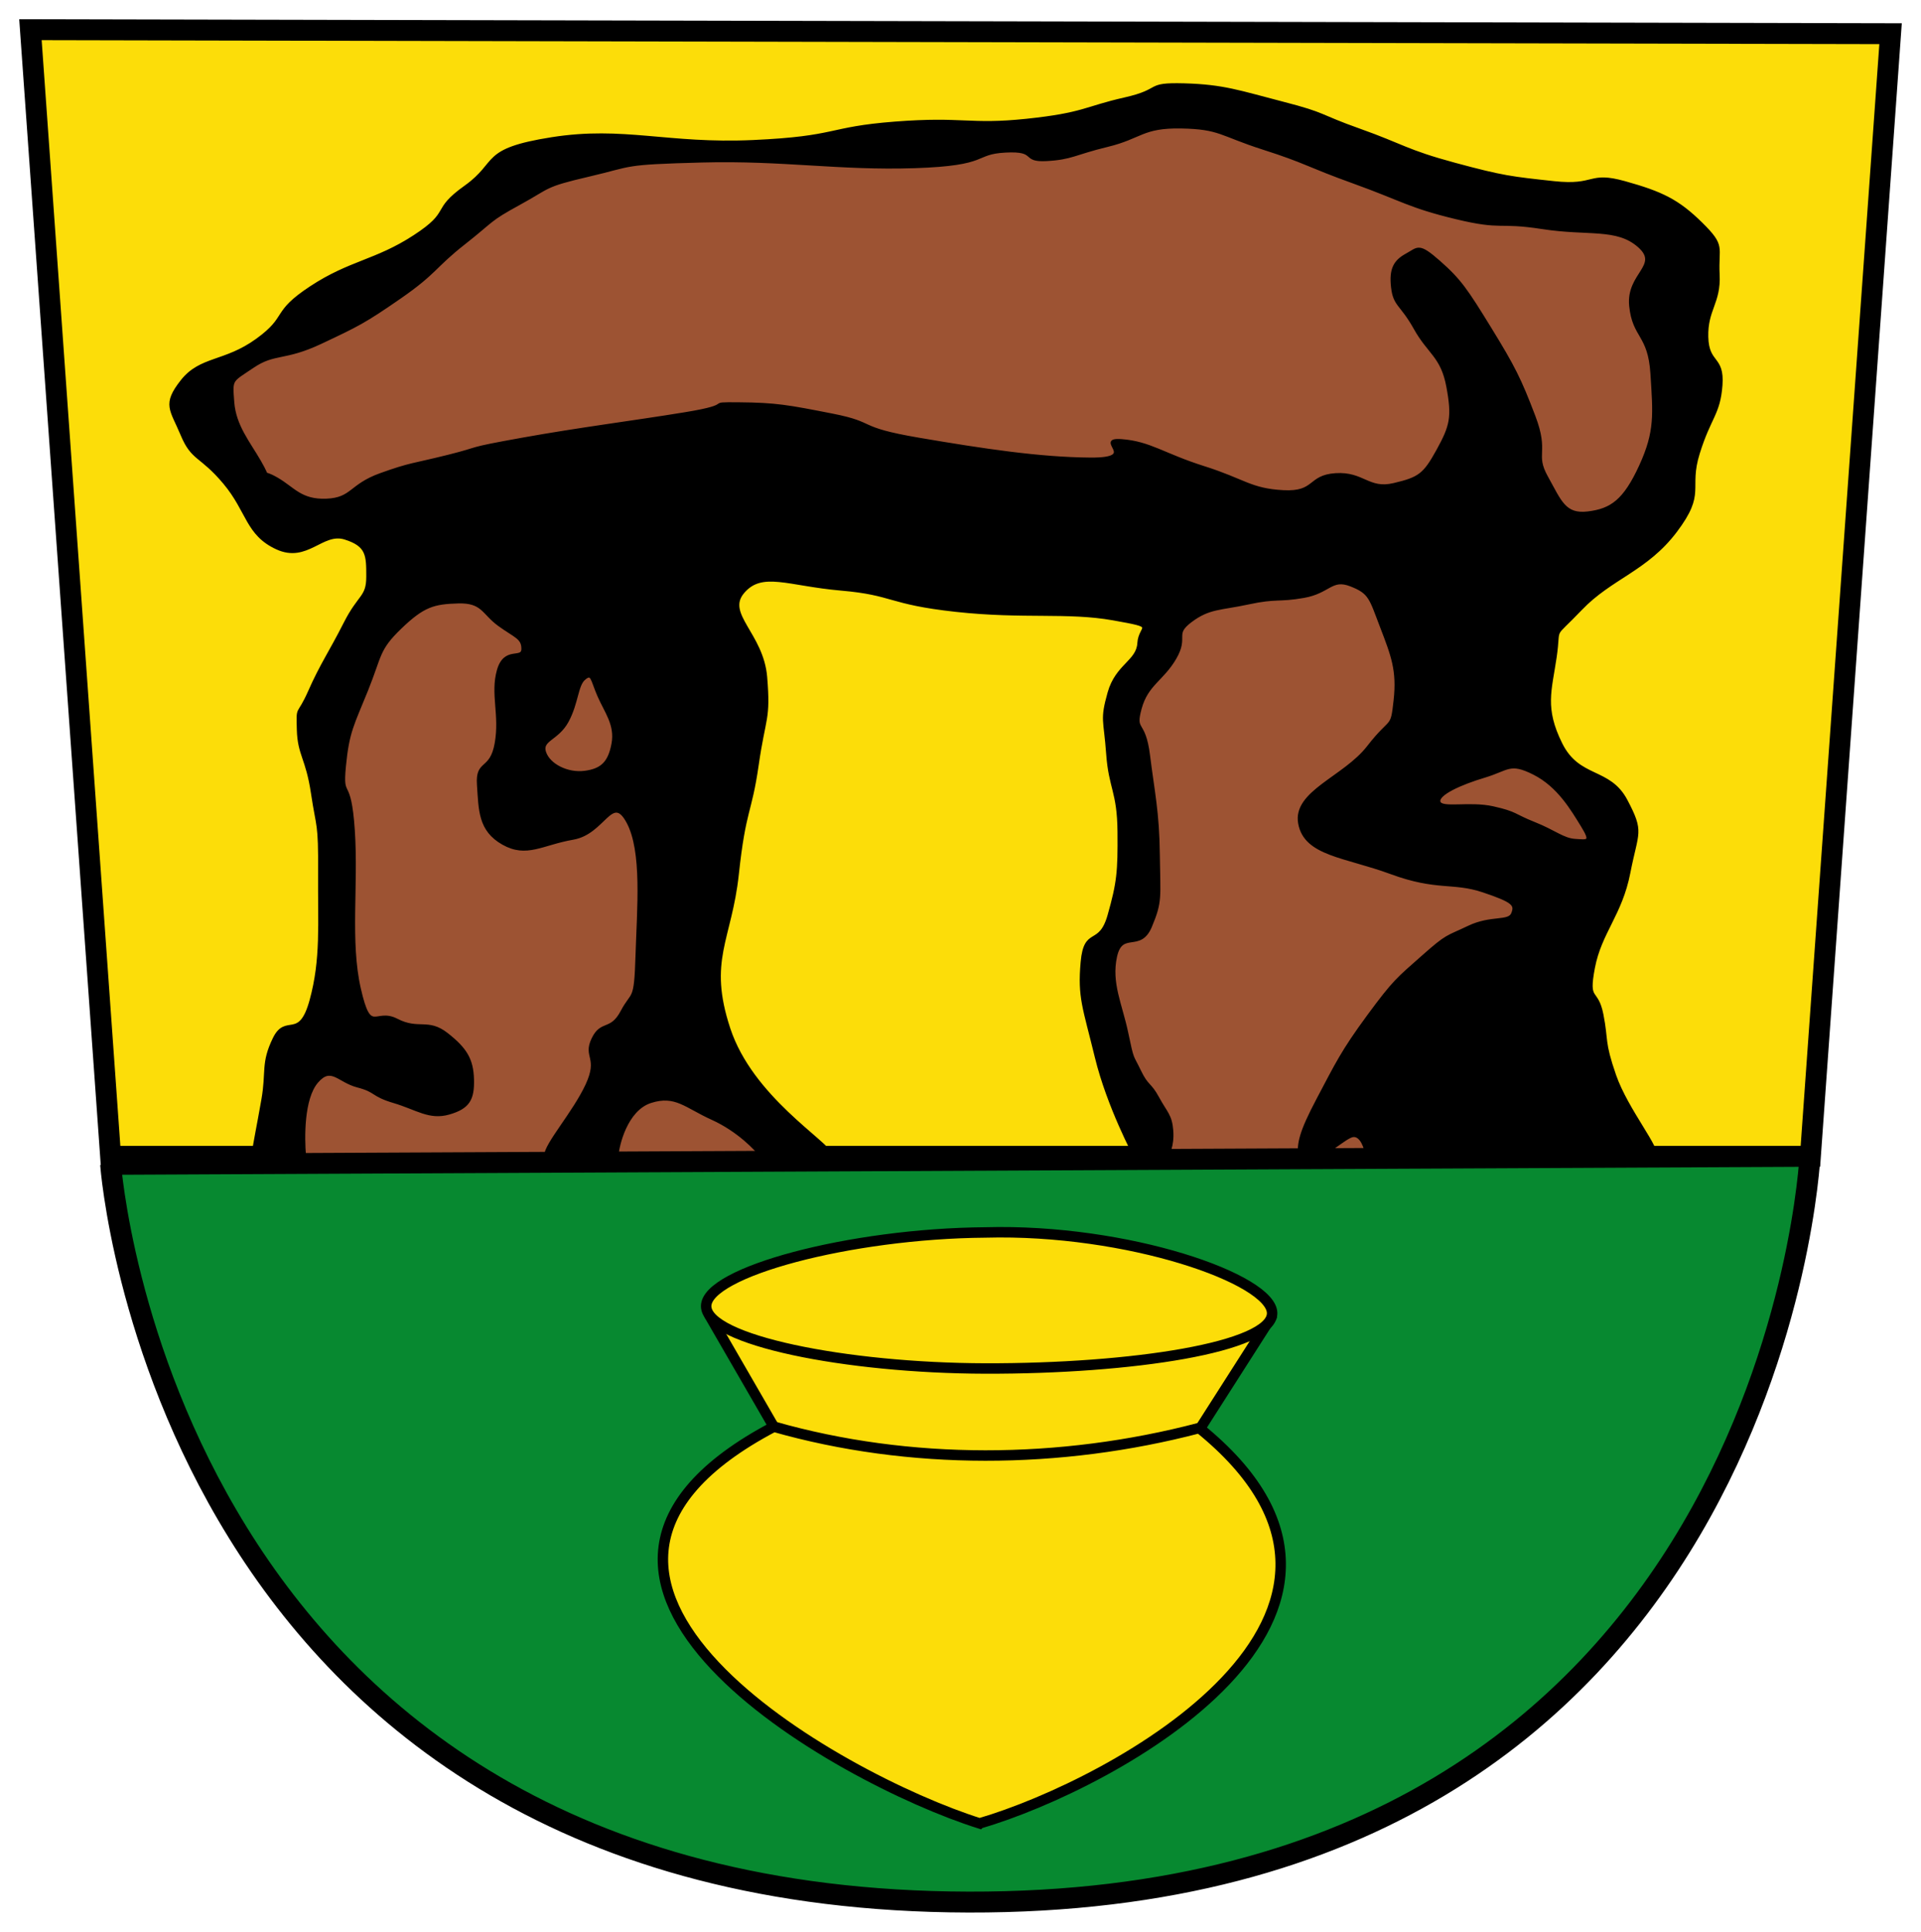
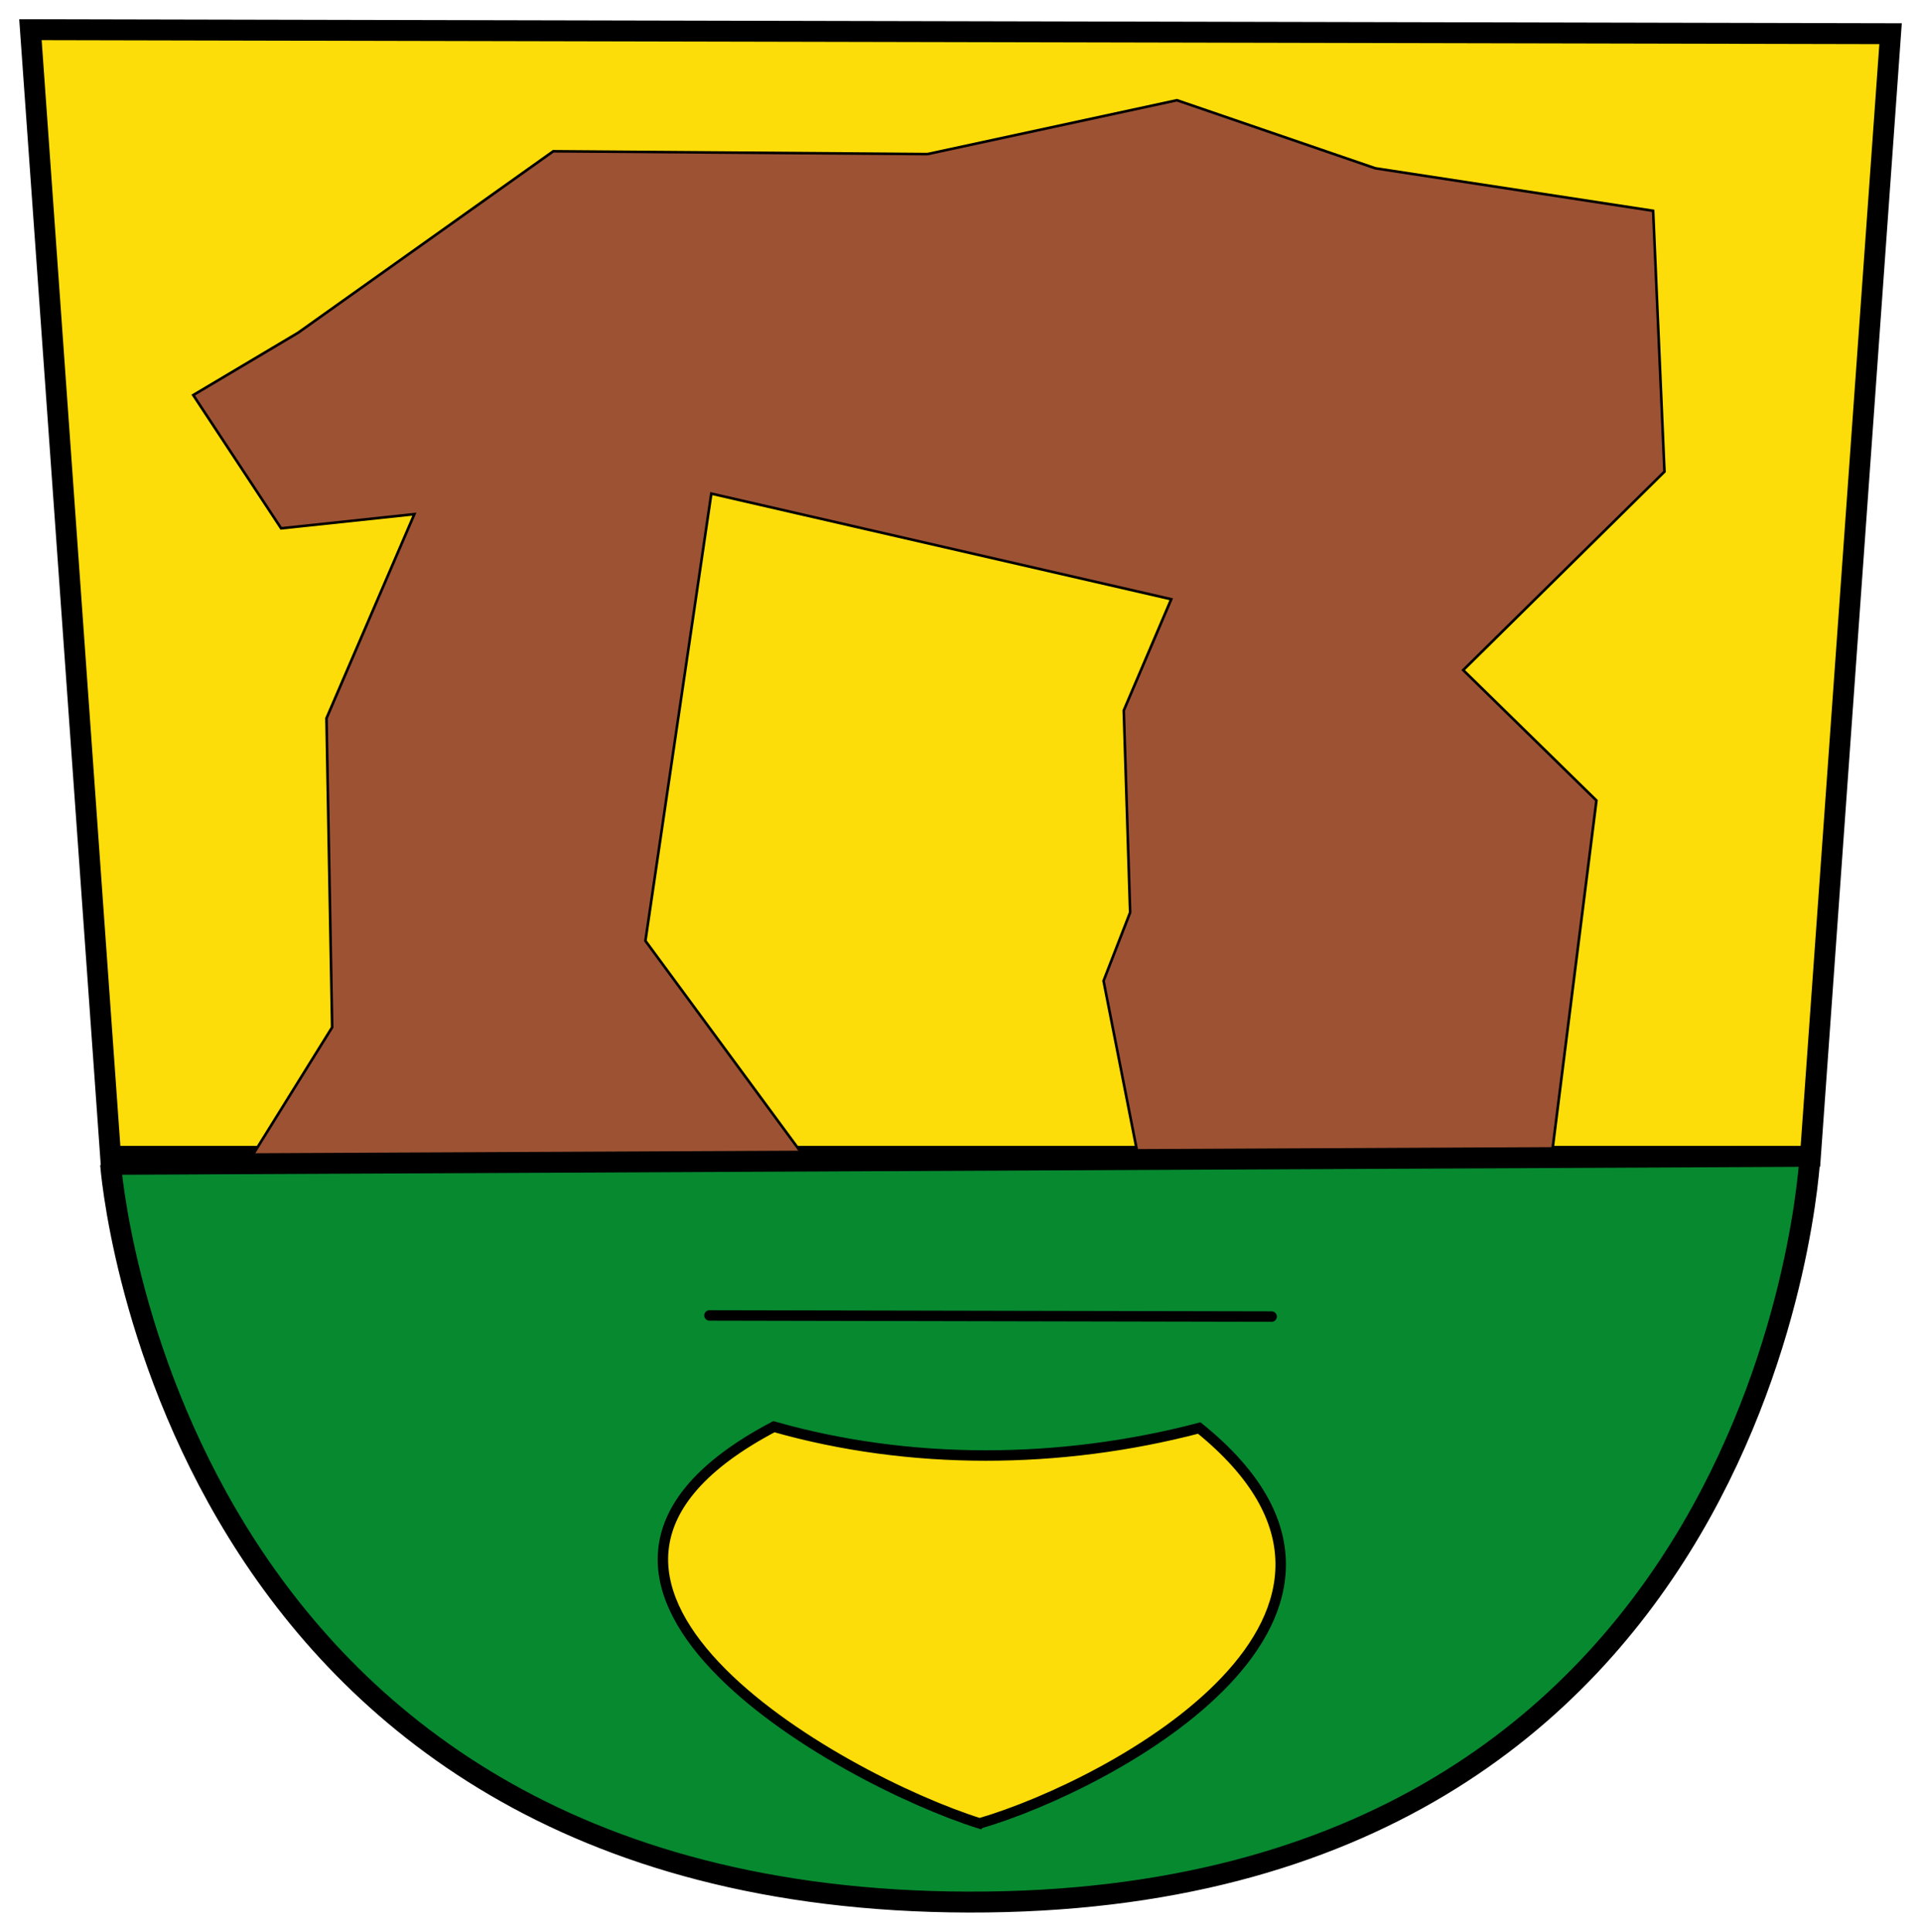
<svg xmlns="http://www.w3.org/2000/svg" height="502.736" width="500">
  <g fill-rule="evenodd" stroke="#000">
    <path d="m28.791 300.934-20.869-293.207 484.157 1.043-20.869 292.164z" fill="#fcdd09" stroke-width="5.441" />
    <path d="m65.799 300.557 143.322.184-41.134-55.89 17.154-116.392 119.712 27.484-12.359 28.96 1.66 52.57-6.917 17.8 9.315 47.313 107.169-.553 11.805-93.704-34.678-33.94 52.386-51.648-2.951-67.88-72.307-11.067-51.648-17.708-64.929 14.019-97.393-.738-66.404 47.221-27.3 16.232 22.873 34.678 34.678-3.689-22.873 53.123 1.476 80.423z" fill="#9d5333" stroke-width=".68" />
    <path d="m28.791 303.021 442.298-2.087s-9.531 194.602-219.001 194.08c-209.476-.522-223.296-191.993-223.296-191.993z" fill="#078930" stroke-width="5.441" />
    <g fill="#fcdd09" stroke-width="4" transform="matrix(.68 0 0 .68 -3.556 -55.923)">
-       <path d="m276.783 585.674 215.18.441s-112.846 176.621-112.846 176.621z" stroke-linejoin="round" />
+       <path d="m276.783 585.674 215.18.441z" stroke-linejoin="round" />
      <path d="m380.202 780.092c50.983-14.915 172.067-80.135 84.067-151.321-53.288 13.966-110.878 14.27-162.81-.509-111.05 58.44 24.505 134.746 78.742 151.831z" />
-       <path d="m275.524 582.127c0-13.017 55.051-27.796 106.847-28.203 54.508-1.492 109.784 17.898 109.784 30.915s-53.648 21.288-109.784 21.152c-53.423-.136-106.847-10.847-106.847-23.864z" />
    </g>
-     <path d="m216.684 300.742c-1.532-3.713-21.028-15.125-26.931-33.018-5.903-17.892.369-23.057 2.213-40.211 1.845-17.154 3.32-15.587 5.165-28.406s3.136-11.621 2.213-22.873-10.791-16.417-5.903-22.135c4.888-5.718 11.621-1.937 25.455-.738s12.174 3.597 29.882 5.534c17.708 1.937 29.052.092 40.949 2.213 11.897 2.121 6.917 1.476 6.64 6.271s-5.718 5.718-7.747 12.912c-2.029 7.194-1.015 6.825-.369 15.863.646 9.038 2.859 9.776 2.951 20.29.092 10.514-.184 13.281-2.582 21.766-2.398 8.485-6.179 2.951-7.009 12.174-.83 9.223.553 11.805 3.689 24.717 3.136 12.912 10.105 25.843 9.961 25.639-.099-.139 7.95.287 8.459 0 .253-.143 1.63-2.466 1.323-6.496-.307-4.031-1.552-4.63-3.657-8.522-2.105-3.892-2.751-2.832-4.764-7.047-2.013-4.215-1.736-2.371-3.289-9.814-1.552-7.443-4.457-13.023-2.92-19.959 1.538-6.936 6.287-1.172 9.07-7.785s2.183-7.535 2.061-18.668c-.122-11.132-1.368-16.343-2.551-25.861s-3.904-5.875-2.182-12.212c1.722-6.336 5.78-7.443 9.07-13.134s-.676-6.06 4.09-9.629c4.766-3.57 7.625-3.062 14.973-4.649s7.763-.526 14.419-1.698c6.656-1.172 7.164-4.953 12.206-2.989s5.088 3.348 7.963 10.845c2.875 7.498 4.397 11.325 3.536 19.146-.86 7.821-.768 4.132-6.978 12.137-6.21 8.005-19.352 11.694-17.861 19.884 1.492 8.19 11.867 8.466 23.827 12.874 11.959 4.408 16.11 2.103 24.011 4.758 7.901 2.656 8.547 3.532 7.594 5.865-.953 2.333-5.564.673-11.405 3.467s-5.426 1.918-11.958 7.71-7.362 6.207-14.171 15.457c-6.809 9.25-8.285 12.524-13.065 21.544-4.78 9.02-5.018 11.443-4.949 14.774.016.765 1.327-.672 3.905 0 2.706.705 8.162-5.026 10.237-5.165s3.137 3.081 3.505 5.165c.138.784 72.791 1.406 74.889 0 1.769-1.186-7.194-11.805-10.33-20.844-3.136-9.038-1.937-8.854-3.32-15.863s-3.966-2.951-2.213-12.174 7.102-13.834 9.223-24.717c2.121-10.883 3.689-10.422-.738-18.815s-12.359-5.441-16.97-14.756c-4.611-9.315-2.767-13.742-1.476-22.504 1.291-8.762-1.199-4.335 6.64-12.543 7.839-8.208 17.062-10.145 24.717-20.29 7.655-10.145 2.951-10.791 5.903-20.29 2.951-9.499 5.349-10.145 5.903-17.708.553-7.563-3.505-5.349-3.689-12.543-.184-7.194 3.32-8.854 2.951-16.232s1.66-7.286-4.427-13.281c-6.087-5.995-10.33-8.024-19.921-10.698-9.592-2.675-7.378 1.199-18.446 0-11.067-1.199-13.189-1.383-25.824-4.796-12.635-3.412-13.558-4.888-24.717-8.854-11.16-3.966-8.485-4.058-19.921-7.009-11.436-2.951-15.494-4.519-25.824-4.796-10.33-.277-5.257 1.383-15.494 3.689-10.237 2.306-10.514 3.966-25.455 5.534-14.941 1.568-16.509-.646-34.309.738-17.8 1.383-14.572 3.781-36.891 4.796-22.319 1.015-33.663-3.689-52.386-.738-18.722 2.951-13.558 6.179-22.504 12.543s-3.228 6.364-13.281 12.912c-10.053 6.548-16.693 6.548-26.931 13.281-10.237 6.733-5.626 7.563-14.019 13.65-8.393 6.087-14.664 4.519-19.552 10.698-4.888 6.179-2.767 7.378 0 14.019 2.767 6.64 4.888 5.165 11.067 12.543 6.179 7.378 5.81 13.373 13.65 16.97 7.839 3.597 11.805-4.427 17.708-2.582 5.903 1.845 5.903 4.427 5.903 9.961s-2.121 4.704-5.903 12.174c-3.781 7.47-6.179 10.791-9.223 17.708-3.044 6.917-3.136 3.32-2.951 9.961s2.306 7.286 3.689 16.601c1.383 9.315 1.937 7.194 1.845 20.659-.092 13.465.738 22.411-2.213 33.202s-6.456 3.505-9.592 9.961c-3.136 6.456-1.66 8.485-2.951 15.863-1.291 7.378-2.087 10.906-2.582 14.572-.487 3.603 13.857 4.012 13.511 0-.394-4.565-.54-14.83 3.182-19.183 3.722-4.353 5.575-.176 10.598 1.124 5.022 1.3 3.546 2.314 9.491 4.075 5.944 1.761 9.172 4.436 14.287 2.969s6.313-3.68 6.171-8.837-1.803-7.923-6.741-11.788c-4.939-3.865-7.336-.729-13.013-3.672-5.676-2.943-6.875 4.251-9.693-8.099-2.817-12.35-.604-26.83-1.577-41.301-.973-14.471-3.186-7.462-2.314-16.584.872-9.122 2.163-10.874 5.802-19.904 3.639-9.03 2.809-10.505 8.753-16.215 5.944-5.71 8.619-6.447 15.025-6.623 6.406-.176 6.406 2.868 10.598 5.92 4.192 3.052 6.221 3.329 6.171 6.289-.05 2.96-4.638-.576-6.372 5.551s.732 11.507-.566 18.955c-1.298 7.449-5.079 4.313-4.624 10.839.455 6.526.27 11.783 6.443 15.266 6.173 3.483 10.139.07 18.249-1.335 8.11-1.405 10.047-11.919 14.191-4.286s2.761 22.482 2.385 34.818c-.375 12.337-1.021 9.109-3.886 14.528-2.865 5.419-5.295 2.376-7.575 7.15-2.28 4.773 1.81 4.681-1.545 11.944-3.355 7.263-10.803 15.523-10.768 18.399.033 2.689 18.561 2.075 18.676 0 .137-2.459 2.265-11.955 8.716-14.019 6.45-2.064 9.096 1.268 15.979 4.381 6.883 3.113 11.486 8.103 12.658 9.638 1.101 1.441 19.385 1.718 18.676 0zm-149.041-180.583c-2.859-4.98-6.548-9.315-7.009-15.494-.461-6.179-.553-5.349 5.165-9.223 5.718-3.874 8.116-1.752 17.708-6.271 9.592-4.519 11.344-5.349 20.659-11.805 9.315-6.456 8.854-7.932 16.601-14.019 7.747-6.087 6.271-5.903 14.388-10.33 8.116-4.427 6.179-4.611 18.077-7.378 11.897-2.767 8.301-3.136 29.513-3.689s35.6 2.121 55.337 1.476c19.737-.646 15.033-3.597 23.61-4.058s4.058 2.582 10.698 2.213 7.102-1.568 15.863-3.689c8.762-2.121 9.038-4.98 19.183-4.796 10.145.184 10.145 1.937 21.397 5.534s11.067 4.335 23.61 8.854c12.543 4.519 14.295 6.271 26.562 9.223 12.266 2.951 10.606.738 22.504 2.582 11.897 1.845 19.368-.277 25.086 4.796 5.718 5.073-3.044 7.194-2.213 15.494.83 8.301 4.888 7.286 5.534 17.708.646 10.422 1.199 14.941-2.951 23.979-4.15 9.038-7.563 11.436-13.65 12.174-6.087.738-7.194-2.951-10.698-9.223-3.505-6.272.369-6.179-3.32-15.863-3.689-9.684-5.257-12.82-11.436-22.873-6.179-10.053-7.839-12.543-13.281-17.339-5.441-4.796-5.441-3.505-8.485-1.845-3.044 1.66-4.242 3.689-3.689 8.485s2.306 4.242 5.903 10.698c3.597 6.456 7.009 7.194 8.485 15.125 1.476 7.932.922 10.237-2.582 16.601-3.505 6.364-4.796 7.286-11.436 8.854-6.64 1.568-7.932-3.044-15.125-2.582-7.194.461-5.073 4.888-13.65 4.427s-10.145-2.951-20.659-6.271c-10.514-3.32-14.019-6.456-21.397-7.009s5.073 4.888-8.116 4.796c-13.189-.092-27.853-2.306-44.638-5.165-16.785-2.859-10.791-3.966-22.504-6.272-11.713-2.306-14.756-2.859-24.348-2.951-9.592-.092.092.277-14.019 2.582-14.111 2.306-27.023 3.874-42.425 6.64-15.402 2.767-9.961 2.121-19.183 4.427-9.223 2.306-9.776 1.937-17.708 4.796-7.932 2.859-7.286 6.364-14.019 6.64-6.733.277-8.577-3.044-12.912-5.534-4.335-2.49-1.568.553-4.427-4.427zm342.35 98.5c3.136.184 4.519.646 1.845-3.689s-6.179-10.422-12.543-13.65c-6.364-3.228-6.733-1.107-12.912.738-6.179 1.845-12.359 4.611-11.805 6.64.553 2.029 7.839.092 14.019 1.476 6.179 1.383 5.349 1.937 10.698 4.058 5.349 2.121 7.563 4.242 10.698 4.427zm-257.87-42.056c-2.029 1.66-1.845 6.271-4.427 11.067-2.582 4.796-7.009 4.796-5.903 8.116 1.107 3.32 5.903 5.718 10.33 5.165 4.427-.553 6.456-2.398 7.378-7.378.922-4.98-1.845-8.301-3.689-12.543s-1.66-6.087-3.689-4.427z" stroke-width=".68" />
  </g>
</svg>